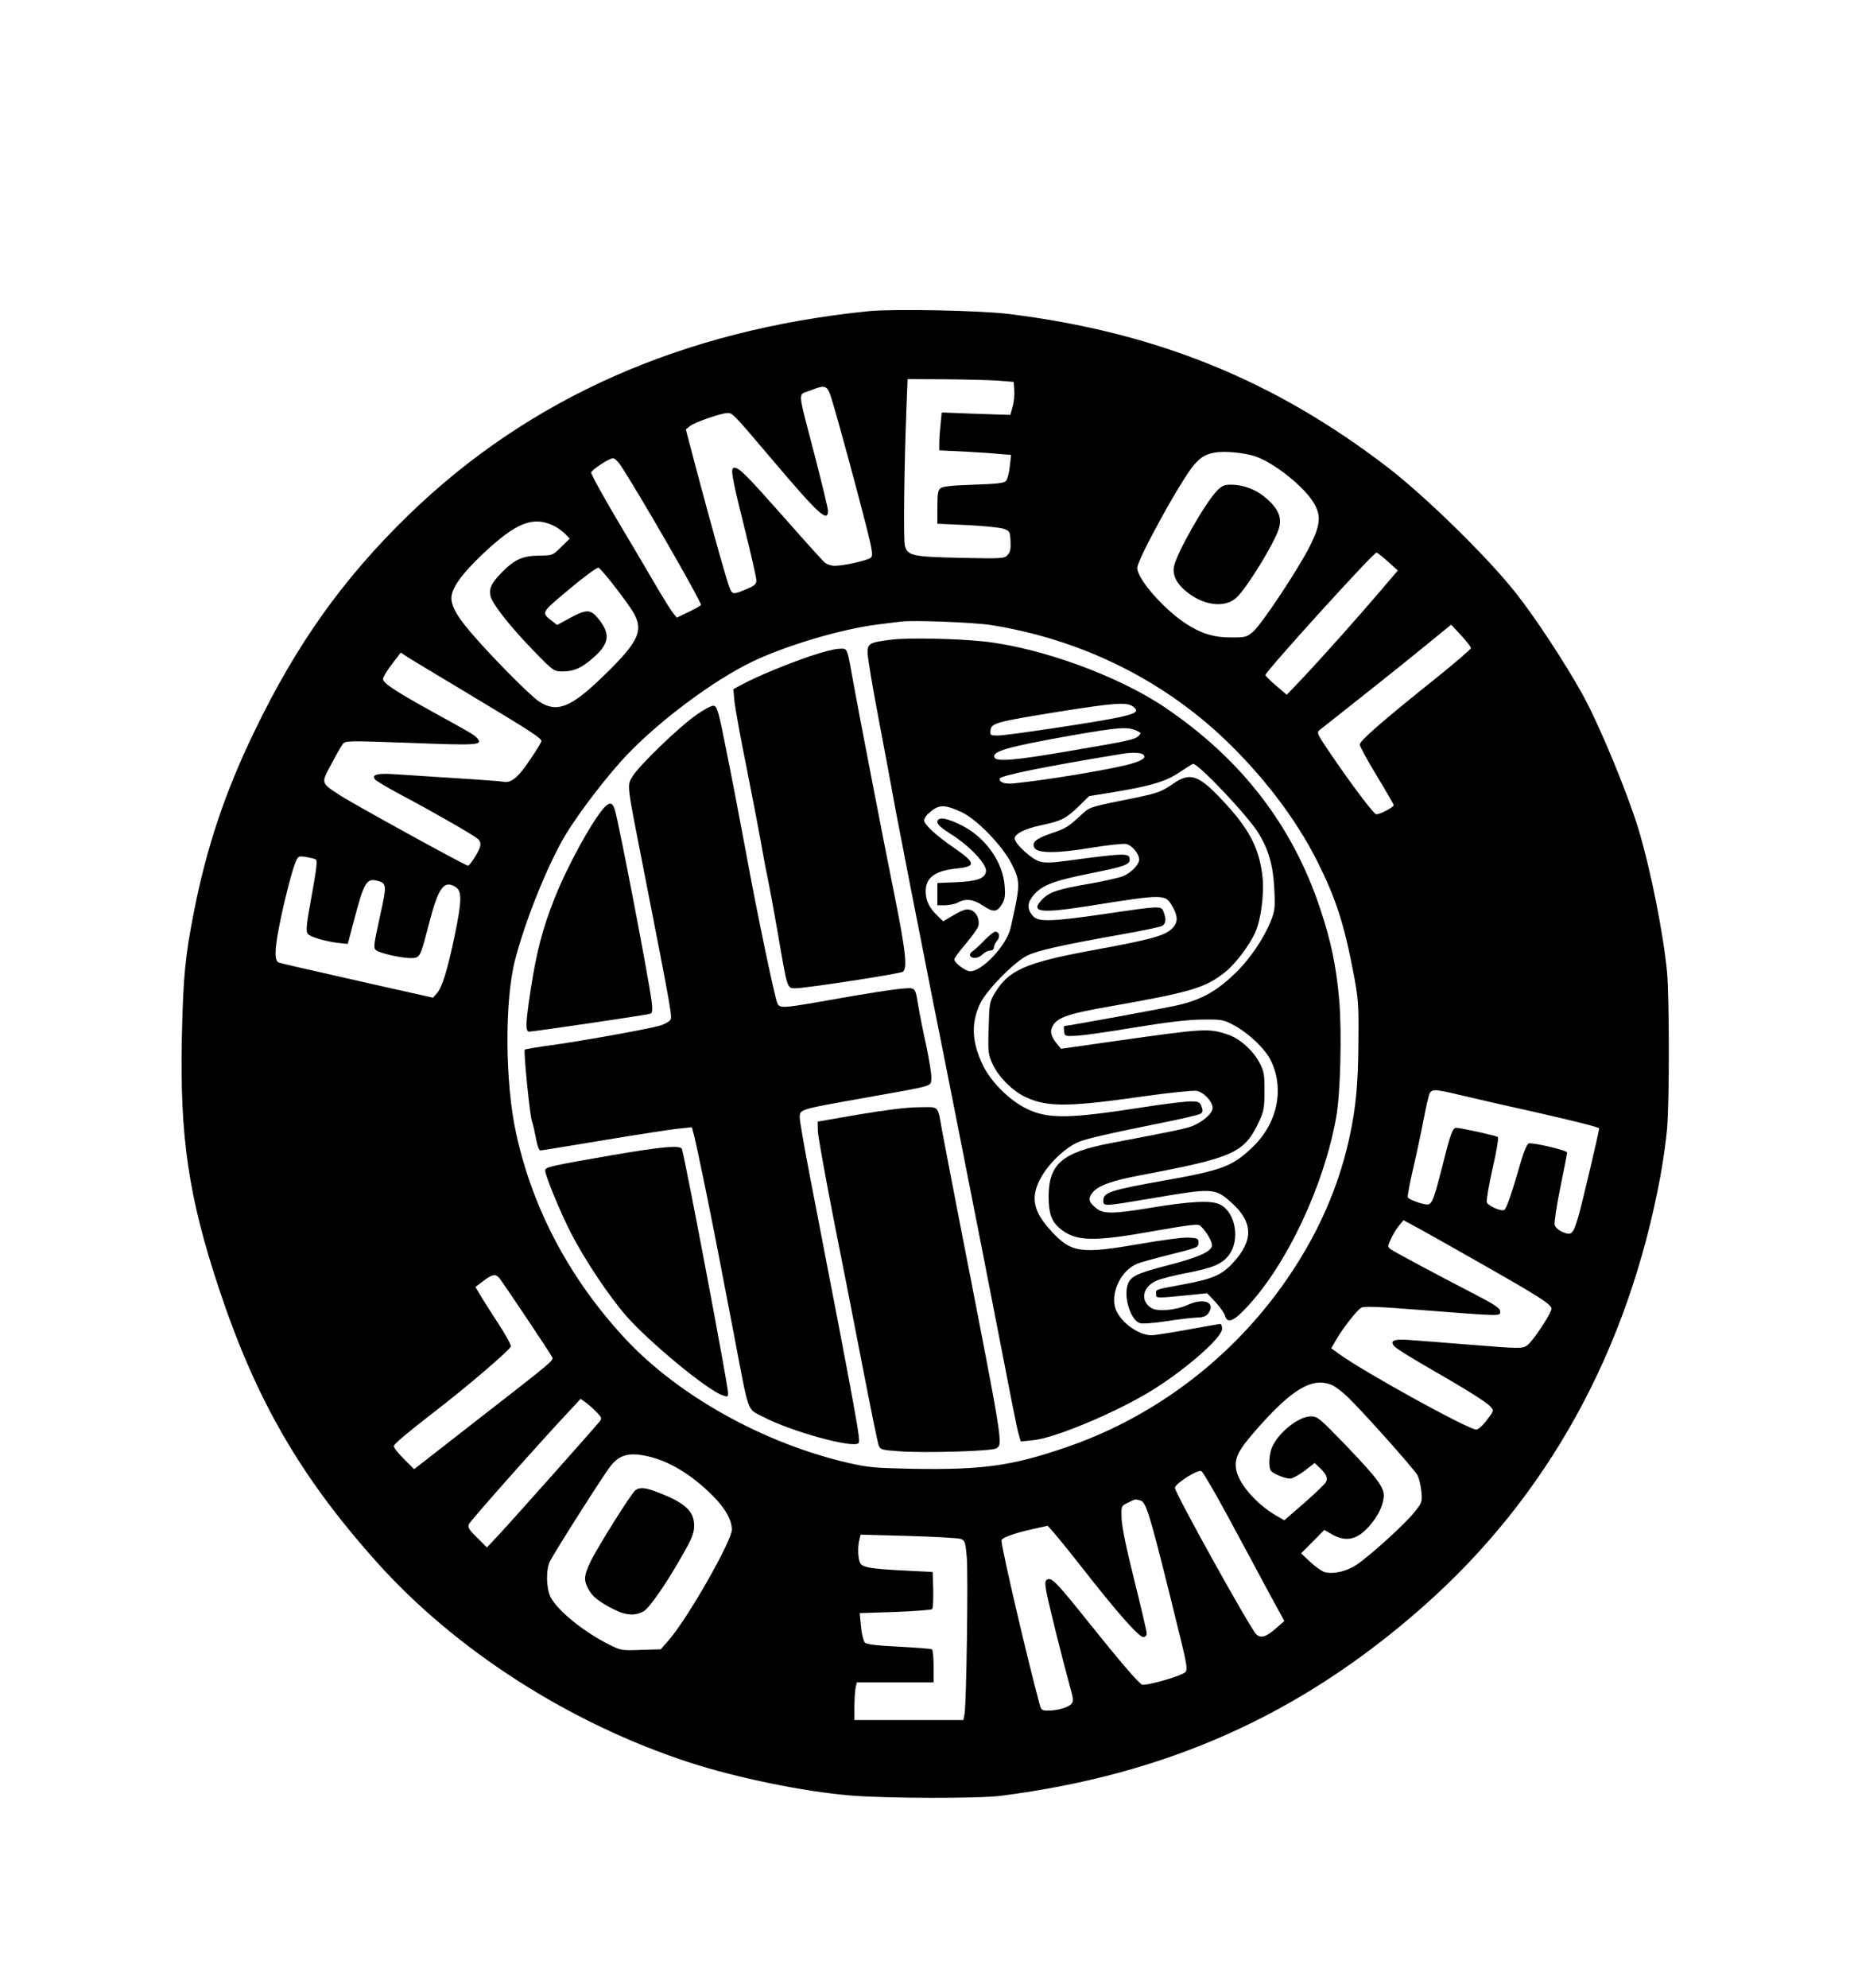
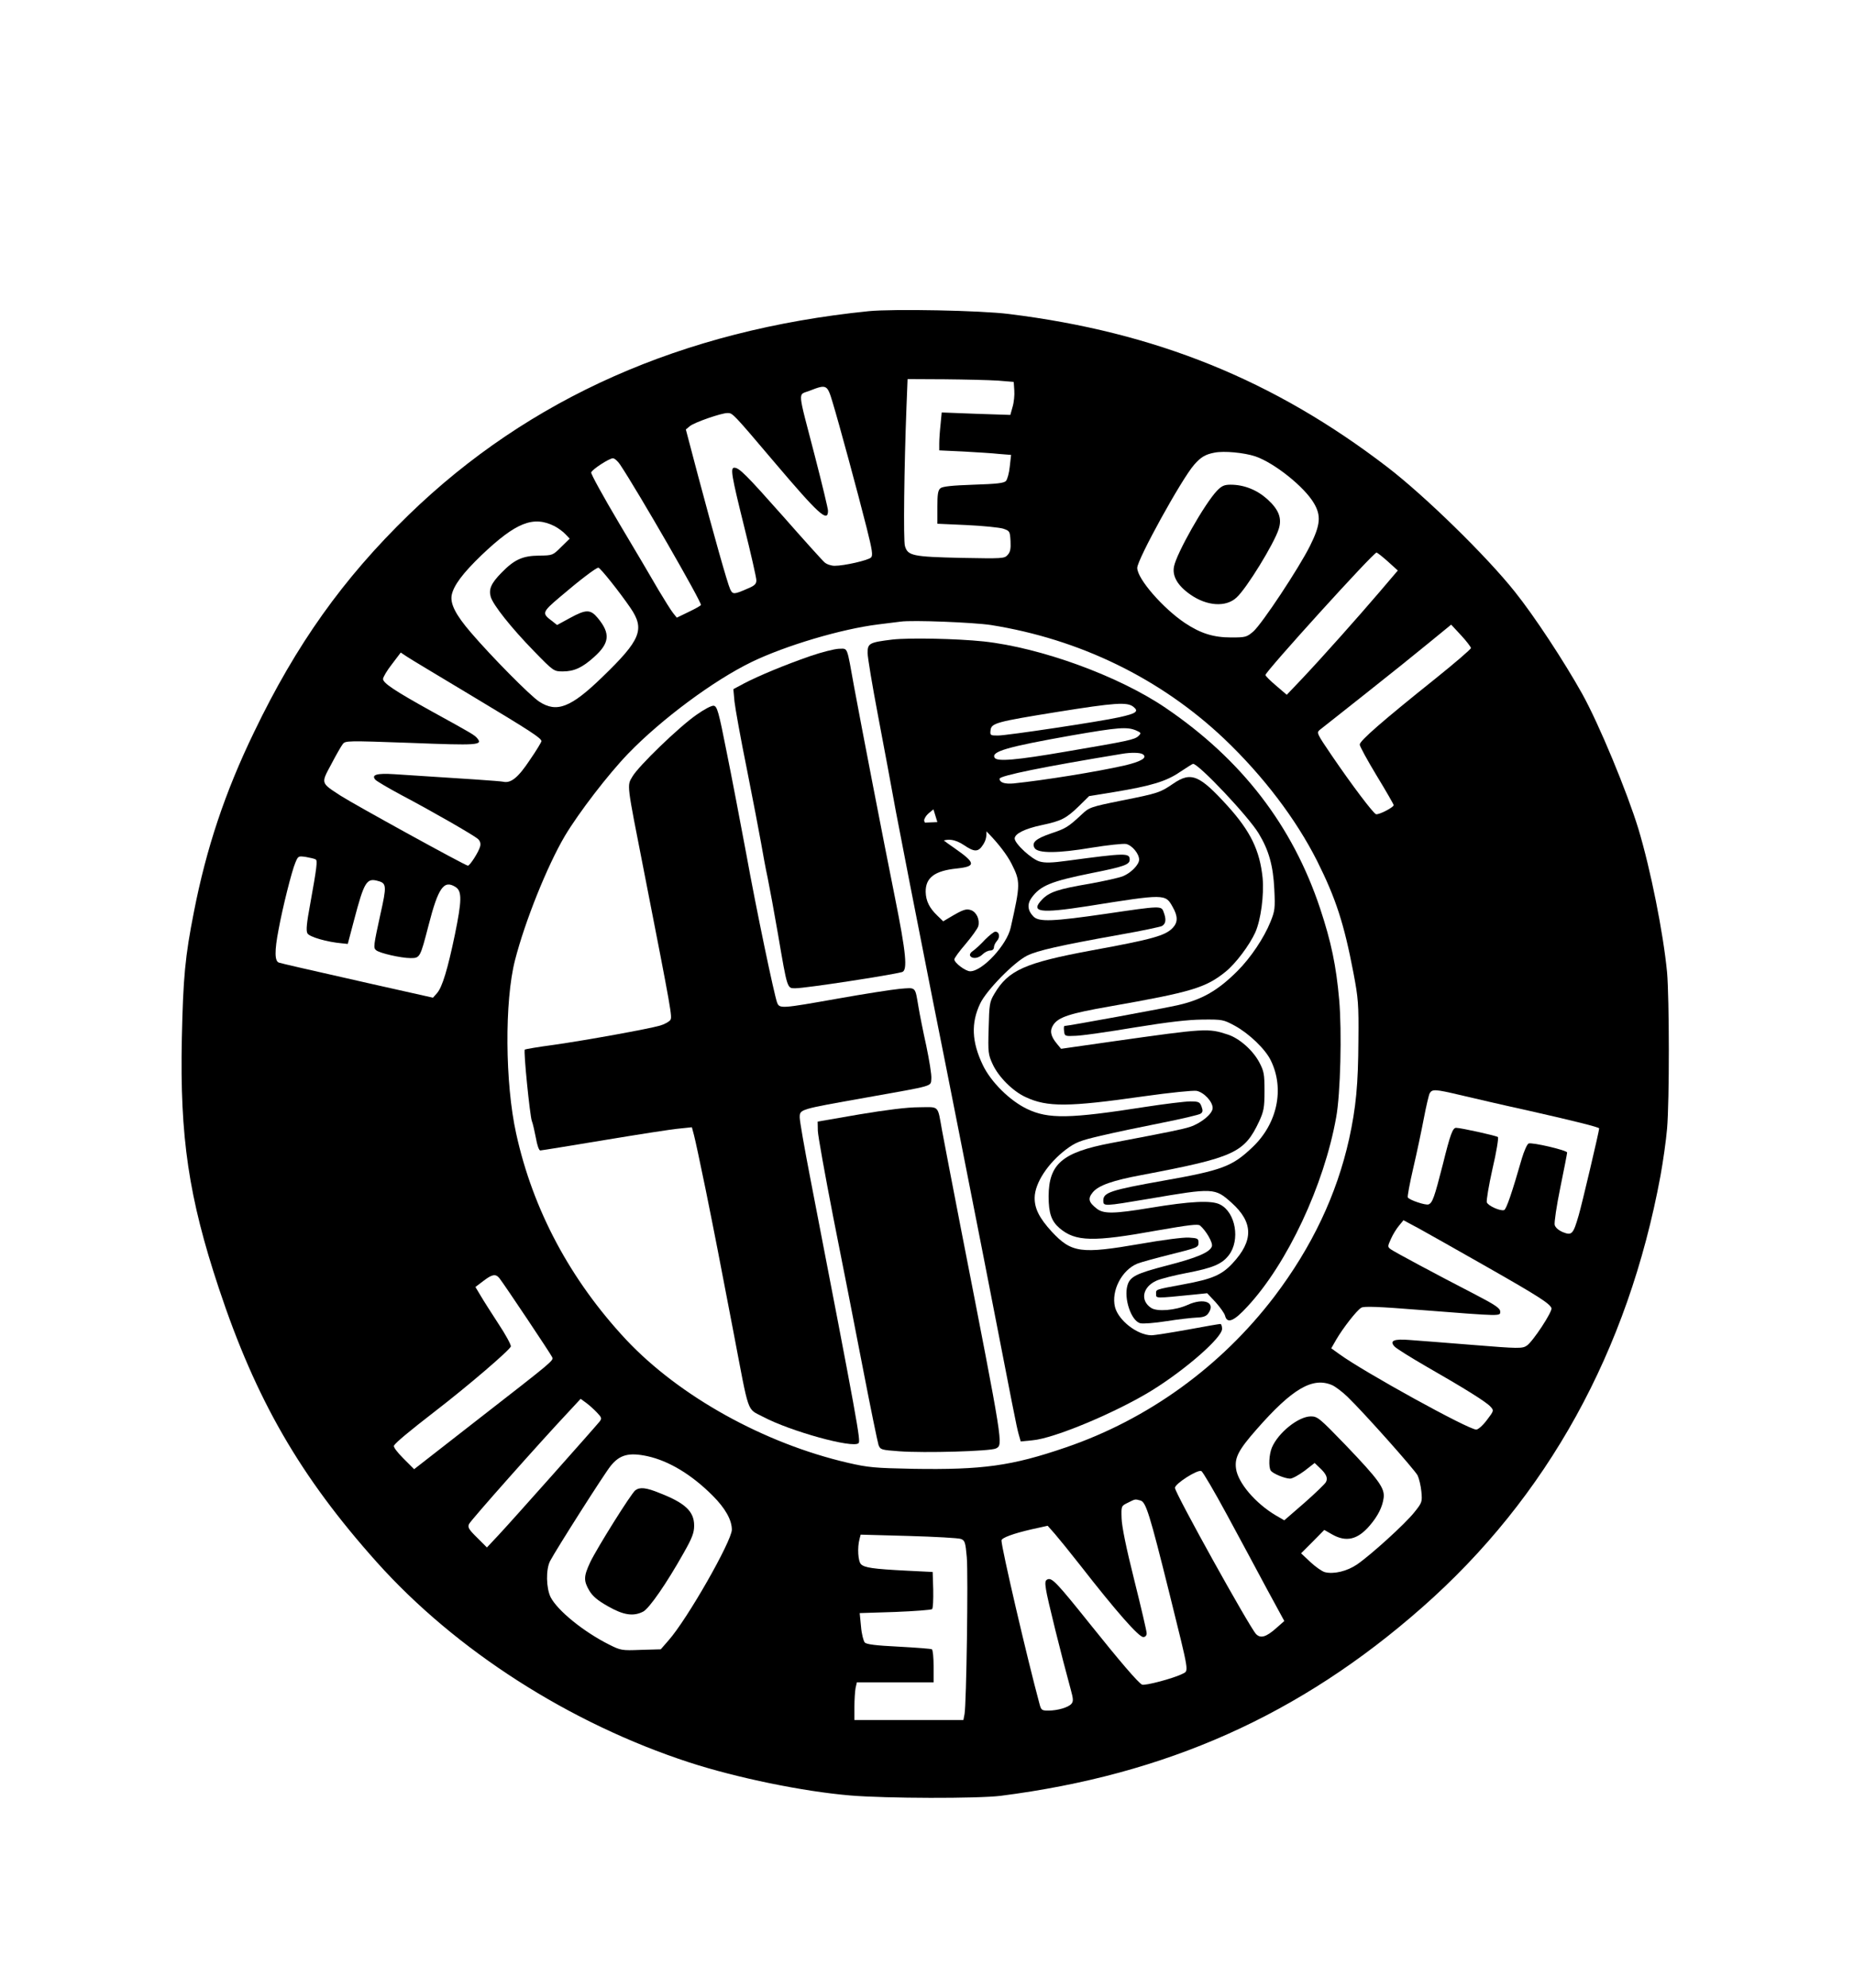
<svg xmlns="http://www.w3.org/2000/svg" version="1.0" width="737pt" height="790pt" viewBox="0 0 983 1054" preserveAspectRatio="xMidYMid meet">
  <g transform="translate(0,1054) scale(0.1,-0.1)" fill="#000000" stroke="none">
    <path d="M4605 8890 c-987 -100 -1801 -461 -2439 -1080 -348 -338 -596 -686 -820 -1152 -154 -318 -253 -615 -319 -953 -47 -238 -57 -348 -64 -670 -11 -525 36 -843 196 -1325 196 -591 431 -998 838 -1453 419 -468 1023 -855 1658 -1062 253 -82 603 -154 853 -175 190 -16 675 -17 797 -2 879 112 1588 428 2236 999 664 584 1092 1359 1264 2288 14 77 30 190 35 250 13 148 12 693 0 830 -20 208 -87 544 -152 760 -60 196 -208 554 -298 716 -96 172 -255 414 -357 541 -151 190 -478 509 -676 661 -602 462 -1230 716 -2007 812 -148 19 -615 28 -745 15z m685 -368 l85 -7 3 -45 c2 -24 -2 -64 -9 -87 l-12 -43 -182 6 -182 7 -6 -63 c-4 -35 -7 -80 -7 -100 l0 -38 128 -6 c70 -4 155 -9 190 -13 l63 -5 -7 -62 c-3 -33 -13 -68 -20 -76 -11 -12 -50 -16 -173 -20 -113 -4 -163 -9 -175 -19 -13 -11 -16 -32 -16 -101 l0 -87 156 -7 c86 -4 173 -13 193 -19 35 -12 36 -14 39 -66 2 -40 -1 -58 -15 -73 -17 -20 -27 -20 -249 -16 -255 6 -281 11 -296 63 -9 29 -4 422 8 733 l6 152 197 -1 c108 -1 234 -4 281 -7z m-876 -114 c33 -108 135 -484 181 -667 30 -119 34 -147 23 -157 -15 -15 -142 -44 -193 -44 -18 0 -42 8 -53 18 -11 9 -110 119 -220 244 -197 222 -233 258 -259 258 -22 0 -15 -41 52 -311 36 -144 65 -272 65 -286 0 -19 -9 -28 -42 -42 -77 -34 -83 -34 -97 -5 -15 33 -87 289 -172 608 l-63 239 22 18 c25 20 166 69 199 69 27 0 26 2 248 -260 236 -278 285 -323 285 -258 0 11 -31 140 -69 287 -95 366 -92 324 -29 349 90 35 94 34 122 -60z m2243 -288 c101 -35 259 -161 310 -248 39 -66 35 -115 -21 -227 -59 -118 -253 -411 -300 -453 -35 -30 -41 -32 -117 -32 -94 0 -162 21 -245 76 -117 78 -254 235 -254 293 0 44 235 471 302 547 36 41 60 55 108 64 51 10 157 0 217 -20z m-3370 -43 c95 -142 436 -734 429 -745 -2 -4 -32 -21 -66 -37 l-62 -30 -20 25 c-11 14 -45 68 -76 120 -30 52 -124 212 -209 354 -85 143 -152 265 -149 271 6 17 96 75 115 75 9 0 26 -15 38 -33z m-347 -327 c19 -10 45 -29 57 -42 l23 -24 -46 -45 c-44 -44 -45 -44 -117 -45 -87 -1 -131 -21 -199 -91 -55 -56 -68 -87 -57 -127 12 -43 110 -166 229 -288 105 -108 106 -108 154 -108 59 0 103 20 165 76 83 74 88 125 20 207 -39 47 -62 47 -148 0 l-68 -37 -25 20 c-57 42 -56 47 42 130 103 88 190 154 202 154 10 0 114 -131 170 -213 78 -114 55 -170 -149 -367 -167 -162 -242 -191 -335 -130 -50 33 -256 242 -362 366 -81 94 -110 152 -102 198 10 51 58 116 159 213 182 173 274 210 387 153z m4419 -187 l53 -48 -98 -115 c-113 -132 -295 -337 -411 -460 l-80 -84 -56 48 c-32 27 -57 52 -57 57 0 18 572 649 589 649 4 0 31 -21 60 -47z m-2105 -337 c471 -75 899 -283 1237 -603 208 -198 381 -426 493 -648 100 -200 143 -333 193 -595 25 -132 28 -164 26 -355 -1 -236 -13 -358 -49 -523 -66 -297 -197 -573 -397 -837 -283 -371 -670 -651 -1107 -800 -286 -98 -441 -119 -810 -113 -202 4 -237 7 -345 32 -444 103 -893 352 -1176 653 -295 316 -494 687 -583 1093 -59 266 -62 702 -6 919 53 207 171 500 264 658 74 124 230 327 336 437 177 183 453 388 655 486 180 87 476 175 670 199 50 6 104 13 120 15 64 9 385 -4 479 -18z m2546 -122 c0 -6 -86 -80 -192 -165 -280 -224 -398 -327 -398 -347 0 -9 41 -84 90 -165 50 -82 90 -152 90 -156 0 -12 -80 -53 -94 -48 -16 7 -126 152 -235 312 -78 115 -81 120 -63 135 11 8 120 95 243 192 123 97 276 220 339 272 l115 94 52 -56 c29 -31 52 -62 53 -68z m-5300 -253 c315 -189 370 -225 370 -241 0 -5 -27 -50 -61 -99 -62 -94 -101 -125 -141 -116 -20 4 -184 15 -578 40 -93 6 -123 -3 -101 -29 7 -8 70 -45 139 -82 165 -87 382 -212 405 -232 12 -11 16 -24 12 -40 -7 -28 -54 -102 -65 -102 -13 0 -602 324 -675 371 -106 69 -105 64 -50 166 25 48 53 97 61 107 14 19 21 19 360 7 357 -14 384 -12 354 24 -15 18 -25 24 -245 145 -191 106 -255 148 -255 170 0 9 21 45 47 78 l47 62 30 -20 c17 -12 173 -105 346 -209z m-827 -868 c10 -6 6 -41 -29 -235 -19 -102 -23 -142 -15 -157 11 -19 104 -46 185 -53 l29 -3 33 125 c54 205 67 226 127 209 46 -12 47 -26 13 -177 -36 -165 -38 -178 -23 -190 18 -16 133 -42 183 -42 50 0 51 2 95 172 52 203 82 245 145 204 33 -22 32 -72 -5 -252 -38 -183 -67 -278 -94 -309 l-22 -25 -330 74 c-376 85 -463 105 -487 112 -23 7 -24 62 -2 175 21 115 70 311 89 355 15 36 16 36 57 30 22 -4 45 -9 51 -13z m6065 -1248 c59 -14 226 -53 372 -85 240 -54 370 -87 370 -93 0 -14 -93 -409 -109 -462 -29 -100 -36 -107 -84 -88 -23 10 -39 24 -43 38 -3 13 10 102 30 199 20 97 36 180 36 185 0 12 -185 55 -204 48 -8 -3 -24 -39 -36 -79 -52 -181 -82 -269 -94 -274 -19 -7 -85 22 -92 41 -3 8 10 88 30 177 21 88 33 165 29 169 -7 7 -197 49 -222 49 -18 0 -31 -35 -70 -193 -45 -176 -55 -205 -76 -213 -15 -6 -102 23 -110 37 -3 4 10 74 29 156 19 81 44 200 56 263 12 63 26 123 31 133 13 23 29 22 157 -8z m144 -911 c276 -157 335 -195 345 -220 6 -18 -99 -178 -131 -199 -24 -16 -42 -16 -288 4 -145 12 -294 23 -333 26 -84 7 -108 -4 -81 -34 10 -11 87 -59 170 -107 206 -118 318 -188 340 -213 18 -20 18 -21 -20 -71 -21 -28 -46 -50 -56 -50 -42 0 -597 306 -726 400 l-43 31 27 47 c35 60 108 154 132 168 13 9 91 6 317 -12 435 -34 420 -33 420 -8 0 17 -26 35 -130 89 -219 113 -429 226 -449 240 -19 14 -19 15 0 57 10 23 30 55 43 70 l23 28 84 -45 c46 -25 206 -116 356 -201z m-5235 -61 c26 -33 274 -404 280 -419 7 -19 13 -14 -401 -336 l-331 -258 -57 57 c-34 34 -54 61 -50 68 10 17 81 76 218 182 173 133 398 326 402 344 1 9 -28 63 -66 120 -37 57 -80 124 -95 150 l-27 45 42 32 c47 36 65 39 85 15z m4416 -567 c18 -8 55 -36 82 -62 87 -84 355 -385 372 -417 8 -17 17 -55 20 -86 5 -54 4 -58 -37 -109 -49 -62 -229 -225 -304 -277 -53 -36 -123 -53 -171 -41 -15 4 -49 28 -76 53 l-50 47 62 62 61 62 42 -24 c74 -42 135 -28 199 47 43 50 68 99 74 148 6 51 -26 95 -202 279 -138 143 -149 152 -184 152 -66 0 -174 -87 -207 -166 -15 -36 -18 -102 -6 -121 10 -16 75 -43 103 -43 12 0 46 19 76 41 l54 42 25 -24 c37 -34 46 -56 35 -77 -5 -10 -57 -60 -115 -111 l-106 -92 -45 26 c-108 64 -201 173 -211 248 -8 58 13 99 108 207 190 217 298 280 401 236z m-3899 -145 c26 -27 27 -32 15 -48 -24 -30 -472 -534 -537 -603 l-61 -65 -52 52 c-44 43 -51 55 -43 72 8 19 383 441 528 595 l64 69 29 -21 c15 -11 41 -34 57 -51z m268 -232 c114 -25 234 -97 346 -209 67 -67 102 -129 102 -181 -1 -61 -236 -474 -336 -587 l-41 -47 -105 -3 c-102 -4 -107 -3 -169 28 -137 69 -273 180 -310 251 -24 49 -26 147 -3 192 32 61 287 462 321 504 48 60 97 73 195 52z m3073 -309 c66 -122 162 -300 212 -394 l93 -171 -43 -38 c-53 -47 -83 -56 -107 -31 -35 37 -430 748 -430 775 0 22 121 99 140 89 8 -4 69 -108 135 -230z m-458 74 c29 -8 48 -68 154 -494 107 -432 103 -407 69 -425 -47 -24 -201 -65 -215 -57 -22 12 -117 123 -278 324 -173 216 -199 243 -222 234 -13 -5 -15 -15 -9 -53 5 -42 84 -359 131 -530 14 -51 15 -64 4 -77 -16 -19 -73 -36 -123 -36 -35 0 -38 3 -47 38 -65 240 -201 825 -201 864 0 14 63 37 159 59 l86 19 38 -43 c20 -23 81 -98 135 -167 191 -245 310 -380 334 -380 11 0 18 8 18 20 0 11 -30 139 -66 283 -43 171 -66 285 -67 327 -2 65 -2 65 33 82 40 20 37 20 67 12z m-952 -204 c21 -8 24 -18 31 -97 8 -95 -2 -782 -12 -832 l-6 -31 -289 0 -289 0 0 69 c0 38 3 83 6 100 l7 31 203 0 204 0 0 84 c0 47 -4 87 -9 91 -5 3 -84 9 -176 14 -121 6 -170 12 -180 22 -7 8 -17 46 -20 85 l-7 71 188 6 c103 4 192 11 196 15 5 5 7 51 6 103 l-3 94 -140 7 c-178 9 -221 16 -240 34 -16 16 -20 89 -8 133 l6 24 255 -7 c140 -4 265 -11 277 -16z" />
    <path d="M6453 7938 c-66 -69 -215 -333 -228 -402 -10 -51 19 -101 86 -148 88 -62 190 -69 246 -16 53 48 199 286 223 362 19 58 1 104 -61 160 -55 49 -123 76 -194 76 -33 0 -47 -6 -72 -32z" />
    <path d="M4732 7149 c-123 -15 -132 -20 -132 -71 0 -24 25 -173 55 -331 30 -158 73 -388 95 -510 23 -122 110 -568 194 -992 85 -423 206 -1040 271 -1370 164 -843 174 -895 186 -939 l11 -39 61 6 c115 9 448 149 637 266 180 112 370 279 370 325 0 14 -4 26 -9 26 -5 0 -83 -13 -173 -30 -89 -16 -176 -30 -193 -30 -75 1 -175 79 -193 150 -21 86 36 196 119 230 17 7 97 29 177 49 140 35 147 37 147 61 0 23 -4 25 -51 28 -29 2 -143 -13 -256 -33 -318 -55 -366 -48 -471 64 -66 72 -92 123 -91 181 1 77 70 182 166 255 51 38 73 47 185 73 71 17 215 47 321 68 106 21 200 43 208 49 12 8 13 16 5 38 -9 24 -15 27 -60 27 -27 0 -134 -13 -238 -29 -402 -63 -514 -65 -627 -11 -92 44 -192 143 -235 233 -59 123 -63 223 -14 326 33 70 180 220 249 254 54 27 173 54 497 112 109 19 207 40 218 45 21 12 24 35 9 74 -12 34 -13 34 -305 -9 -282 -41 -356 -44 -385 -15 -31 31 -35 65 -11 99 47 65 102 88 321 132 171 34 200 45 200 71 0 36 -20 36 -332 -6 -79 -11 -118 -12 -145 -4 -42 11 -133 95 -133 122 0 25 53 52 143 71 104 22 130 35 197 100 l55 54 130 21 c200 33 279 57 352 107 35 23 66 43 69 43 30 0 293 -278 348 -369 54 -89 77 -171 83 -296 5 -101 3 -115 -20 -172 -35 -87 -106 -192 -175 -261 -103 -103 -187 -152 -314 -181 -67 -16 -586 -111 -604 -111 -3 0 -4 -12 -2 -27 3 -27 4 -28 63 -25 33 1 173 21 310 44 179 29 281 41 360 42 107 1 112 0 173 -33 75 -41 163 -125 191 -185 73 -150 34 -334 -98 -459 -107 -102 -160 -122 -471 -177 -281 -50 -320 -63 -320 -105 0 -32 0 -32 244 9 340 58 348 58 436 -21 116 -104 118 -201 5 -322 -57 -61 -107 -83 -260 -111 -155 -29 -145 -26 -145 -51 0 -24 -7 -24 203 -3 l68 7 45 -48 c24 -27 47 -59 50 -72 11 -43 47 -29 119 50 211 227 406 643 470 1002 23 123 31 456 16 625 -16 180 -42 305 -101 483 -146 439 -416 790 -820 1064 -249 169 -661 319 -965 352 -143 15 -393 20 -483 10z m1278 -357 c30 -24 15 -35 -75 -55 -103 -23 -595 -97 -644 -97 -40 0 -42 1 -39 28 4 38 31 45 353 97 307 49 372 54 405 27z m14 -125 c27 -12 28 -14 13 -29 -20 -20 -55 -27 -384 -83 -267 -46 -366 -54 -379 -33 -21 33 67 58 405 118 253 44 297 47 345 27z m35 -126 c28 -18 -8 -39 -97 -60 -146 -33 -424 -78 -588 -95 -48 -4 -74 5 -74 25 0 16 236 64 650 132 47 8 95 7 109 -2z m-959 -308 c80 -38 214 -176 263 -272 48 -95 48 -108 -4 -339 -20 -92 -150 -232 -215 -232 -25 0 -84 45 -84 63 0 7 27 44 60 82 33 39 63 81 67 94 9 35 -9 74 -38 85 -27 9 -42 4 -116 -40 l-32 -19 -31 30 c-42 40 -61 78 -62 126 -1 75 47 112 165 124 103 11 101 29 -11 107 -97 66 -162 126 -162 148 0 9 10 26 23 37 54 49 82 50 177 6z" />
-     <path d="M4970 6181 c0 -13 24 -34 75 -66 96 -60 187 -157 183 -194 -4 -39 -47 -54 -160 -59 l-98 -4 0 -59 0 -59 43 0 c23 1 53 7 67 15 39 22 81 17 129 -15 56 -38 76 -38 102 3 16 26 20 44 16 97 -8 128 -102 261 -229 324 -81 41 -128 47 -128 17z" />
+     <path d="M4970 6181 l-98 -4 0 -59 0 -59 43 0 c23 1 53 7 67 15 39 22 81 17 129 -15 56 -38 76 -38 102 3 16 26 20 44 16 97 -8 128 -102 261 -229 324 -81 41 -128 47 -128 17z" />
    <path d="M5223 5558 c-22 -24 -50 -50 -63 -59 -14 -9 -20 -20 -16 -27 11 -18 44 -14 66 8 11 11 29 20 40 20 12 0 20 7 20 17 0 9 7 24 16 34 18 20 13 49 -9 49 -7 0 -31 -19 -54 -42z" />
    <path d="M4295 7061 c-135 -47 -270 -103 -349 -144 l-58 -31 6 -66 c4 -36 33 -198 66 -360 32 -162 66 -338 75 -390 9 -52 24 -135 35 -185 10 -49 35 -184 55 -300 50 -293 48 -285 92 -285 53 0 504 69 566 86 30 9 21 101 -38 395 -65 323 -174 888 -216 1114 -41 226 -32 205 -82 205 -23 -1 -91 -18 -152 -39z" />
    <path d="M3691 6749 c-93 -65 -305 -270 -338 -326 -30 -51 -32 -29 62 -508 147 -750 149 -766 139 -783 -6 -9 -31 -23 -55 -30 -63 -18 -388 -77 -563 -102 -83 -11 -152 -23 -154 -25 -8 -7 27 -350 37 -378 6 -15 15 -56 22 -92 6 -36 16 -65 23 -65 6 0 159 25 340 55 181 30 359 58 397 61 l67 7 11 -41 c6 -22 34 -152 62 -289 50 -247 72 -361 148 -758 85 -445 69 -401 156 -447 145 -77 478 -169 507 -140 12 12 -3 97 -257 1410 -30 155 -55 298 -55 316 0 45 -4 43 350 106 370 66 344 58 348 101 2 20 -11 98 -27 175 -17 76 -35 168 -41 204 -19 111 -11 104 -99 97 -42 -4 -190 -27 -330 -52 -299 -53 -308 -54 -321 -21 -16 44 -109 487 -164 791 -31 165 -77 408 -104 540 -42 213 -50 240 -68 243 -11 2 -51 -19 -93 -49z" />
    <path d="M6221 6385 c-69 -47 -78 -51 -275 -90 -163 -33 -171 -36 -210 -73 -72 -67 -85 -75 -163 -101 -82 -28 -105 -49 -87 -78 18 -28 122 -28 300 2 86 14 170 23 185 20 32 -7 69 -52 69 -83 0 -26 -42 -70 -86 -88 -20 -8 -100 -26 -178 -40 -166 -28 -213 -44 -251 -84 -64 -67 -11 -74 240 -35 414 66 414 66 453 -4 28 -49 28 -81 1 -110 -39 -42 -107 -61 -429 -120 -356 -66 -444 -105 -518 -231 -25 -42 -27 -55 -30 -182 -4 -129 -2 -140 21 -190 31 -68 107 -144 175 -175 115 -54 227 -53 626 4 142 20 262 32 281 29 39 -8 85 -57 85 -91 0 -30 -60 -80 -120 -100 -41 -13 -99 -25 -420 -86 -257 -49 -329 -110 -330 -282 0 -90 15 -132 58 -169 85 -72 177 -74 519 -12 167 29 215 35 226 26 32 -27 69 -91 63 -110 -10 -32 -79 -61 -238 -102 -163 -42 -197 -59 -210 -106 -20 -69 20 -188 68 -200 14 -4 77 1 140 11 63 10 136 18 161 19 32 1 49 7 59 21 43 59 -21 86 -109 46 -64 -29 -161 -37 -193 -16 -60 39 -46 112 29 145 23 10 94 28 157 40 141 27 189 47 226 95 61 80 36 226 -46 268 -45 24 -159 18 -375 -18 -188 -31 -243 -32 -279 -4 -45 35 -49 54 -21 88 31 36 104 62 260 91 491 93 543 117 622 285 24 53 28 72 28 160 0 90 -3 105 -27 151 -34 65 -106 128 -166 148 -106 35 -117 34 -606 -35 l-280 -40 -23 28 c-33 40 -38 69 -18 99 27 41 88 61 301 98 433 76 508 99 613 184 54 44 126 140 157 208 30 67 47 199 39 289 -15 146 -64 247 -185 381 -150 165 -194 184 -289 119z" />
-     <path d="M3203 6258 c-65 -72 -199 -316 -266 -488 -61 -155 -92 -274 -122 -465 -29 -188 -31 -235 -10 -235 23 0 628 89 643 95 10 4 12 19 7 62 -14 116 -175 955 -196 1021 -12 38 -28 40 -56 10z" />
    <path d="M4555 4631 l-220 -38 1 -49 c1 -27 38 -233 82 -459 45 -225 115 -583 156 -795 41 -212 79 -397 84 -412 10 -25 15 -26 109 -33 133 -10 486 0 514 15 38 21 41 3 -186 1165 -46 237 -91 471 -100 520 -25 138 -12 125 -123 124 -63 0 -173 -14 -317 -38z" />
-     <path d="M3245 4415 c-328 -57 -355 -63 -355 -81 0 -27 80 -222 137 -332 72 -141 202 -336 295 -442 124 -140 427 -390 508 -418 28 -10 30 -9 30 12 0 40 -229 1249 -245 1294 -8 21 -108 12 -370 -33z" />
    <path d="M3368 2638 c-23 -18 -203 -306 -239 -381 -35 -75 -36 -98 -5 -151 18 -30 44 -52 99 -83 82 -47 135 -55 187 -28 32 17 123 148 214 310 46 81 56 108 56 146 0 74 -46 119 -182 172 -73 30 -106 33 -130 15z" />
  </g>
</svg>